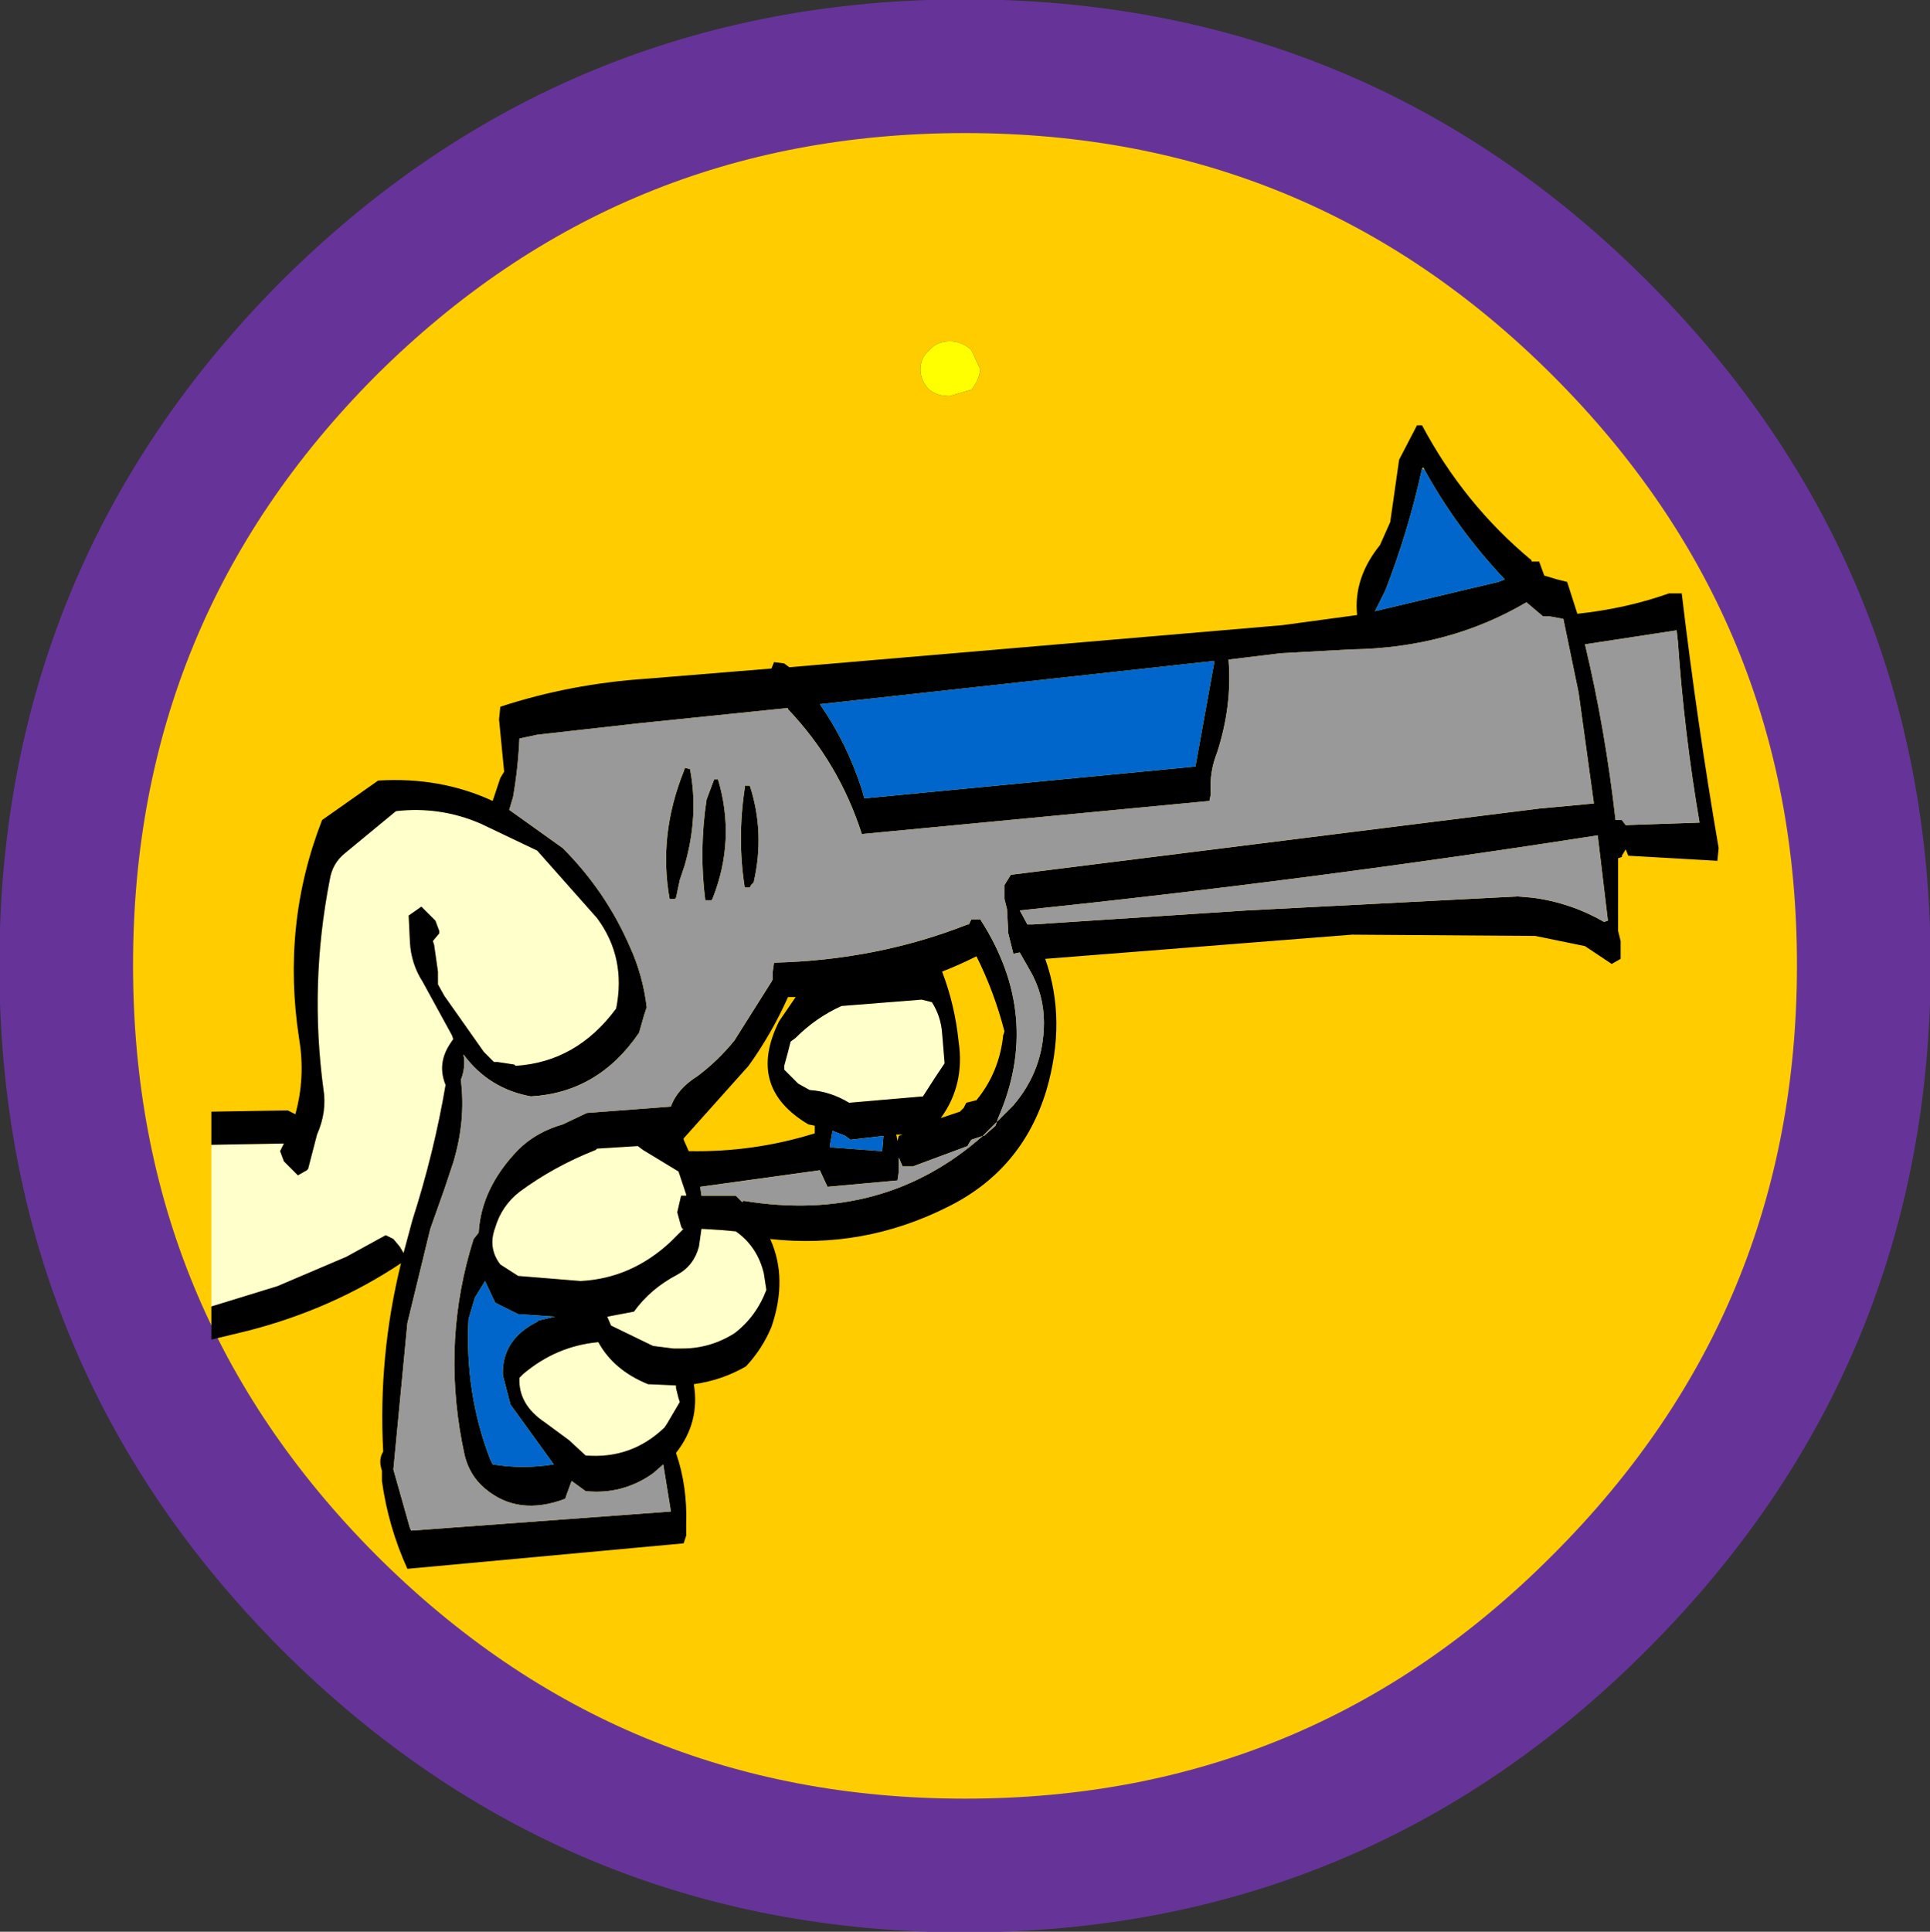
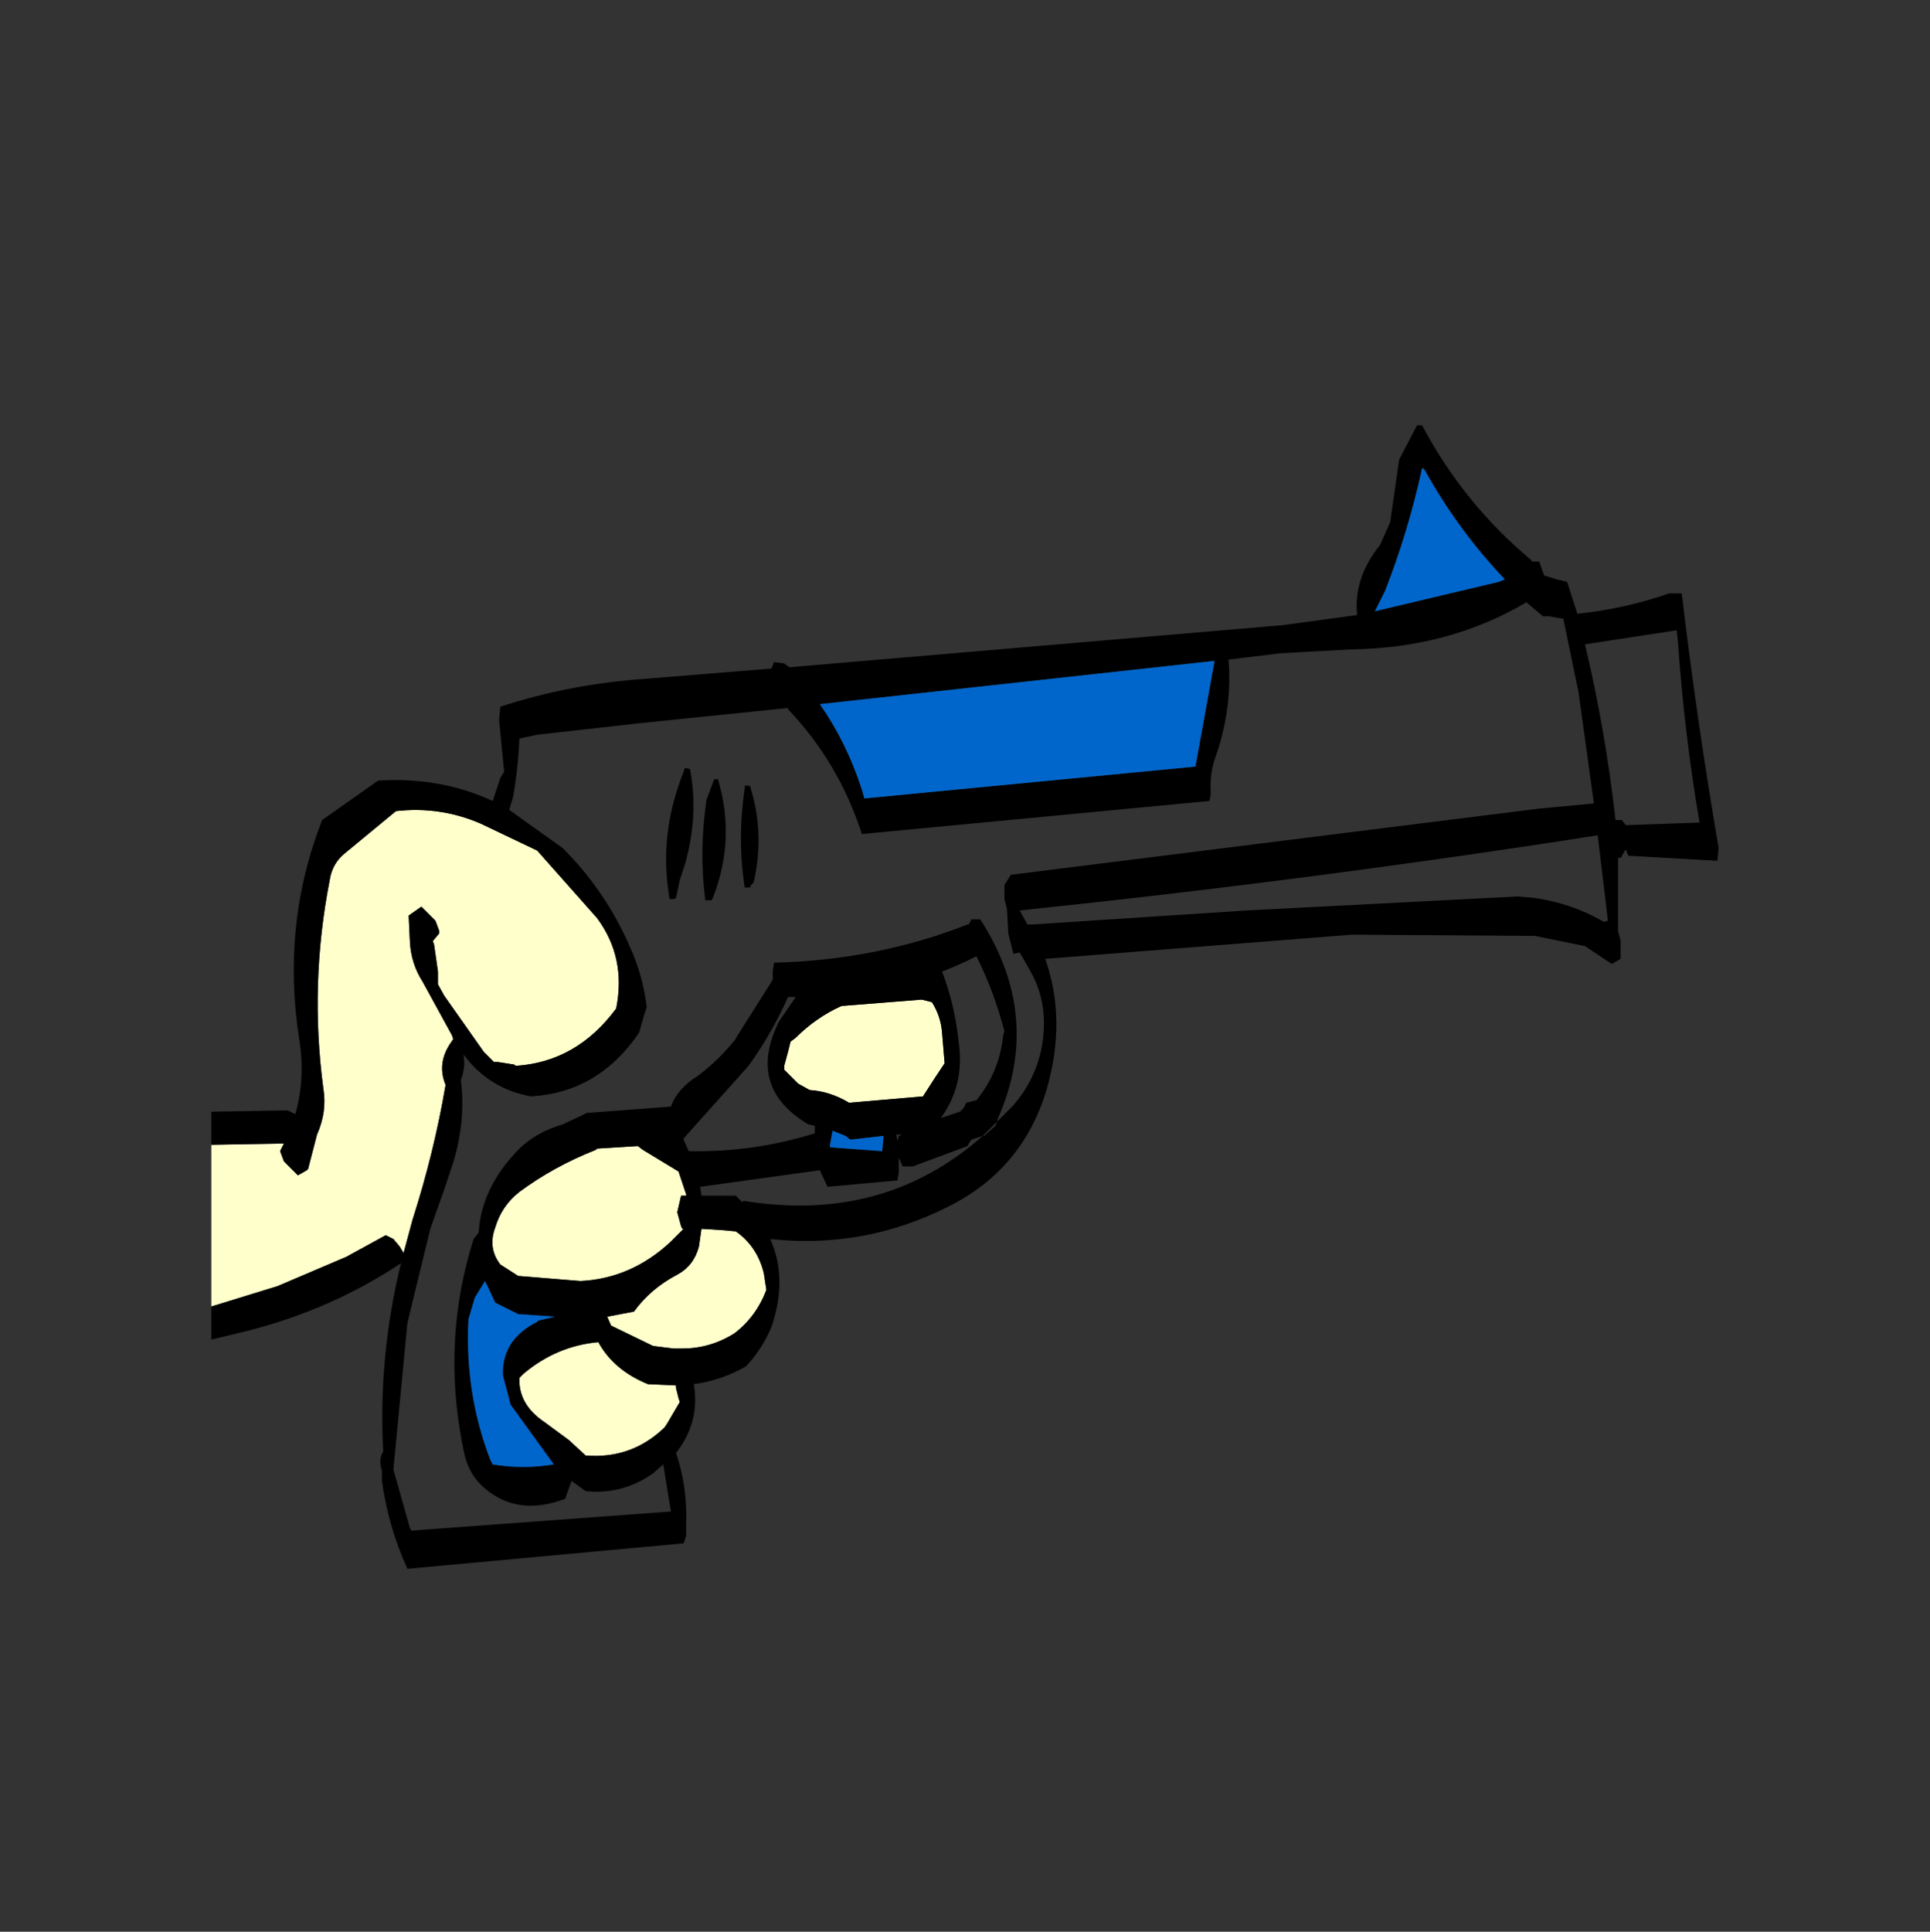
<svg xmlns="http://www.w3.org/2000/svg" height="75.85px" width="75.8px">
  <rect width="100%" height="100%" fill="#333333" stroke="none" />
  <g transform="matrix(1.0, 0.0, 0.0, 1.0, 40.05, 39.1)">
-     <path d="M33.15 -1.2 Q33.15 13.45 22.8 23.8 12.5 34.15 -2.15 34.15 -16.8 34.15 -27.15 23.8 -37.45 13.45 -37.45 -1.2 -37.45 -15.85 -27.15 -26.2 -16.8 -36.5 -2.15 -36.5 12.5 -36.5 22.8 -26.2 33.15 -15.85 33.15 -1.2 M-1.9 -25.35 Q-2.25 -25.7 -2.75 -25.7 -3.25 -25.7 -3.55 -25.35 -3.9 -25.05 -3.9 -24.6 -3.9 -24.15 -3.55 -23.8 -3.25 -23.55 -2.75 -23.55 L-1.9 -23.8 Q-1.6 -24.15 -1.55 -24.6 L-1.9 -25.35" fill="#ffcc00" fill-rule="evenodd" stroke="none" />
-     <path d="M-1.9 -25.35 L-1.55 -24.6 Q-1.6 -24.15 -1.9 -23.8 L-2.75 -23.55 Q-3.25 -23.55 -3.55 -23.8 -3.9 -24.15 -3.9 -24.6 -3.9 -25.05 -3.55 -25.35 -3.25 -25.7 -2.75 -25.7 -2.25 -25.7 -1.9 -25.35" fill="#ffff00" fill-rule="evenodd" stroke="none" />
-     <path d="M33.15 -1.2 Q33.15 13.45 22.8 23.8 12.5 34.15 -2.15 34.15 -16.8 34.15 -27.15 23.8 -37.45 13.45 -37.45 -1.2 -37.45 -15.85 -27.15 -26.2 -16.8 -36.5 -2.15 -36.5 12.5 -36.5 22.8 -26.2 33.15 -15.85 33.15 -1.2 Z" fill="none" stroke="#663399" stroke-linecap="round" stroke-linejoin="round" stroke-width="5.25" />
    <path d="M-31.75 12.2 L-31.75 5.85 -28.9 5.8 -29.05 6.1 -28.9 6.5 -28.45 6.95 -28.35 7.05 -28.0 6.85 -27.95 6.8 -27.6 5.45 Q-27.2 4.55 -27.35 3.65 -27.9 -0.45 -27.1 -4.55 -27.0 -5.2 -26.5 -5.6 L-24.5 -7.25 Q-22.75 -7.45 -21.15 -6.75 L-18.95 -5.7 -16.6 -3.05 Q-15.45 -1.5 -15.85 0.5 -17.4 2.6 -19.8 2.75 L-19.85 2.7 -20.5 2.6 -20.65 2.6 -21.05 2.2 -22.6 0.0 -22.85 -0.45 -22.85 -0.95 -23.0 -2.0 -23.05 -2.15 -22.8 -2.45 -22.8 -2.55 -22.95 -2.95 -23.4 -3.4 -23.5 -3.5 -24.0 -3.15 -23.95 -2.1 Q-23.9 -1.25 -23.45 -0.55 L-22.3 1.55 -22.25 1.7 -22.35 1.85 Q-22.9 2.65 -22.55 3.5 -23.0 6.15 -23.85 8.8 L-24.2 10.1 -24.35 9.85 -24.6 9.55 -24.9 9.4 -26.45 10.25 -29.15 11.4 -31.75 12.2 M-7.0 0.4 L-3.85 0.15 -3.45 0.25 Q-3.1 0.8 -3.05 1.45 L-2.95 2.65 -3.35 3.25 -3.8 3.95 -6.7 4.2 Q-7.45 3.75 -8.25 3.7 L-8.7 3.45 -9.25 2.9 -9.25 2.75 -9.1 2.2 -9.0 1.8 -8.8 1.65 Q-8.0 0.85 -7.0 0.4 M-13.1 7.8 L-13.1 7.85 -13.3 7.85 -13.45 8.5 -13.3 9.05 -13.25 9.15 -13.2 9.15 -13.7 9.65 Q-15.25 11.1 -17.25 11.2 L-19.7 11.0 -20.4 10.55 Q-20.9 9.9 -20.6 9.1 -20.35 8.25 -19.65 7.7 -18.3 6.7 -16.65 6.05 L-16.6 6.0 -15.0 5.9 -14.8 6.05 -13.4 6.9 -13.1 7.8 M-16.2 12.6 L-15.15 12.4 Q-14.5 11.5 -13.45 10.95 -12.8 10.6 -12.6 9.85 L-12.5 9.15 -11.7 9.2 -11.15 9.25 Q-10.3 9.85 -10.05 10.9 L-9.95 11.55 Q-10.35 12.6 -11.2 13.25 -12.15 13.85 -13.25 13.85 L-13.3 13.85 -13.6 13.85 -14.4 13.75 -16.05 12.95 -16.2 12.6 M-19.65 15.0 L-19.5 14.85 Q-18.2 13.75 -16.55 13.6 -15.95 14.7 -14.6 15.25 L-13.5 15.3 -13.5 15.4 -13.4 15.8 -13.35 15.95 -13.85 16.8 -13.95 16.95 Q-15.25 18.2 -17.05 18.05 L-17.7 17.45 -18.65 16.75 Q-19.7 16.05 -19.65 15.0" fill="#ffffcc" fill-rule="evenodd" stroke="none" />
    <path d="M-31.75 5.85 L-31.75 4.55 -28.75 4.5 -28.45 4.65 Q-28.05 3.2 -28.3 1.7 -29.0 -2.8 -27.4 -6.9 L-25.2 -8.45 Q-22.75 -8.6 -20.7 -7.65 L-20.4 -8.55 -20.25 -8.8 -20.45 -10.85 -20.4 -11.35 Q-17.65 -12.25 -14.65 -12.45 L-9.75 -12.85 -9.65 -13.1 -9.25 -13.05 -9.05 -12.9 10.3 -14.55 13.25 -14.95 Q13.1 -16.4 14.15 -17.7 L14.55 -18.6 14.9 -21.05 15.55 -22.3 15.6 -22.4 15.8 -22.4 Q17.45 -19.3 20.1 -17.1 L20.1 -17.05 20.4 -17.05 20.6 -16.5 21.1 -16.35 21.5 -16.25 21.9 -15.0 Q23.8 -15.2 25.5 -15.8 L26.0 -15.8 Q26.6 -10.75 27.45 -5.8 L27.4 -5.3 23.9 -5.5 23.8 -5.75 23.65 -5.5 23.65 -5.45 23.5 -5.4 23.5 -2.6 23.5 -2.55 23.6 -2.15 23.6 -2.0 23.6 -1.6 23.6 -1.45 23.25 -1.25 22.2 -1.95 20.25 -2.35 13.05 -2.4 1.0 -1.45 Q1.85 0.95 1.05 3.7 0.1 6.85 -2.85 8.3 -6.15 9.95 -9.8 9.55 -9.1 11.1 -9.75 13.0 -10.1 13.85 -10.75 14.55 -11.7 15.1 -12.8 15.25 -12.55 16.75 -13.5 17.95 -13.05 19.25 -13.1 20.75 L-13.1 20.95 -13.1 21.05 -13.1 21.2 -13.2 21.5 -24.05 22.5 Q-24.8 20.85 -25.05 19.05 L-25.05 18.8 -25.05 18.65 Q-25.2 18.2 -25.0 17.9 -25.2 14.15 -24.3 10.5 -27.0 12.3 -30.3 13.15 L-31.75 13.5 -31.75 12.2 -29.15 11.4 -26.45 10.25 -24.9 9.4 -24.6 9.55 -24.35 9.85 -24.2 10.1 -23.85 8.8 Q-23.0 6.15 -22.55 3.5 -22.9 2.65 -22.35 1.85 L-22.25 1.7 -22.3 1.55 -23.45 -0.55 Q-23.9 -1.25 -23.95 -2.1 L-24.0 -3.15 -23.5 -3.5 -23.4 -3.4 -22.95 -2.95 -22.8 -2.55 -22.8 -2.45 -23.05 -2.15 -23.0 -2.0 -22.85 -0.95 -22.85 -0.45 -22.6 0.0 -21.05 2.2 -20.65 2.6 -20.5 2.6 -19.85 2.7 -19.8 2.75 Q-17.4 2.6 -15.85 0.5 -15.45 -1.5 -16.6 -3.05 L-18.95 -5.7 -21.15 -6.75 Q-22.75 -7.45 -24.5 -7.25 L-26.5 -5.6 Q-27.0 -5.2 -27.1 -4.55 -27.9 -0.45 -27.35 3.65 -27.2 4.55 -27.6 5.45 L-27.95 6.8 -28.0 6.85 -28.35 7.05 -28.45 6.95 -28.9 6.5 -29.05 6.1 -28.9 5.8 -31.75 5.85 M-20.05 -7.3 L-17.95 -5.8 Q-16.25 -4.1 -15.3 -1.9 -14.8 -0.8 -14.65 0.45 L-14.75 0.75 -14.95 1.45 Q-16.55 3.8 -19.2 3.95 -20.85 3.65 -21.85 2.3 -21.75 2.8 -21.95 3.3 -21.75 4.9 -22.25 6.55 L-22.6 7.6 -23.15 9.15 -24.05 12.85 -24.6 18.6 -23.95 20.9 -23.9 21.0 -13.7 20.25 -14.0 18.4 -14.4 18.75 Q-15.6 19.6 -17.05 19.45 L-17.6 19.05 -17.8 19.6 -17.85 19.75 Q-19.7 20.45 -21.0 19.35 -21.6 18.85 -21.8 18.05 -22.7 13.95 -21.6 10.05 L-21.45 9.55 -21.25 9.3 Q-21.15 7.55 -19.7 6.05 -19.0 5.35 -17.95 5.05 L-17.0 4.6 -13.7 4.35 Q-13.45 3.65 -12.65 3.15 -11.85 2.55 -11.2 1.75 L-10.95 1.35 -9.75 -0.55 -9.7 -0.65 -9.7 -0.95 -9.65 -1.3 Q-5.6 -1.4 -2.05 -2.8 L-2.0 -2.8 -1.9 -3.0 -1.55 -3.0 Q0.9 0.8 -0.85 4.8 L-0.95 5.1 -1.4 5.5 -1.45 5.5 -0.25 4.3 Q0.95 2.9 0.95 1.05 0.95 -0.05 0.4 -1.0 L0.0 -1.7 -0.25 -1.65 -0.45 -2.45 -0.5 -3.4 -0.6 -3.8 -0.6 -4.2 -0.6 -4.35 -0.35 -4.75 20.4 -7.35 22.55 -7.55 21.95 -11.9 21.35 -14.8 20.8 -14.9 20.55 -14.9 19.9 -15.45 Q16.85 -13.65 13.0 -13.6 L10.25 -13.45 8.2 -13.2 Q8.35 -11.4 7.75 -9.55 7.45 -8.8 7.5 -8.0 L7.5 -7.9 7.45 -7.65 -6.2 -6.35 Q-7.1 -9.15 -9.1 -11.25 L-9.1 -11.3 -14.95 -10.7 -18.95 -10.25 -19.65 -10.1 Q-19.7 -8.95 -19.9 -7.8 L-20.05 -7.3 M-11.85 -8.5 Q-11.15 -6.15 -12.05 -3.85 L-12.1 -3.75 -12.35 -3.75 Q-12.6 -5.7 -12.3 -7.7 L-12.0 -8.5 -11.85 -8.5 M-13.15 -8.95 L-12.95 -8.9 Q-12.6 -7.1 -13.15 -5.15 L-13.35 -4.55 -13.5 -3.85 -13.55 -3.8 -13.75 -3.8 Q-14.2 -6.3 -13.2 -8.8 L-13.15 -8.95 M-10.8 -8.25 L-10.6 -8.25 Q-10.0 -6.4 -10.45 -4.45 L-10.55 -4.35 -10.6 -4.25 -10.8 -4.25 Q-11.1 -6.15 -10.8 -8.15 L-10.8 -8.25 M-6.2 -8.1 L-6.1 -7.75 6.9 -9.0 7.65 -13.15 -7.85 -11.45 Q-6.8 -9.95 -6.2 -8.1 M-7.0 0.4 Q-8.0 0.85 -8.8 1.65 L-9.0 1.8 -9.1 2.2 -9.25 2.75 -9.25 2.9 -8.7 3.45 -8.25 3.7 Q-7.45 3.75 -6.7 4.2 L-3.8 3.95 -3.35 3.25 -2.95 2.65 -3.05 1.45 Q-3.1 0.8 -3.45 0.25 L-3.85 0.15 -7.0 0.4 M-10.85 8.05 Q-5.35 8.95 -1.45 5.5 L-1.9 5.65 -2.0 5.8 -2.05 5.9 -4.2 6.7 -4.6 6.7 -4.75 6.35 -4.75 6.9 -4.8 7.25 -7.55 7.5 -7.85 6.85 -12.55 7.5 -12.5 7.85 -11.7 7.85 -11.15 7.85 -10.9 8.1 -10.85 8.05 M-13.0 6.1 Q-10.45 6.15 -8.05 5.4 L-8.05 5.1 -8.3 5.05 Q-10.75 3.6 -9.45 1.0 L-8.8 0.05 -9.1 0.05 Q-9.75 1.5 -10.65 2.75 L-13.2 5.6 -13.2 5.65 -13.0 6.1 M-13.1 7.8 L-13.4 6.9 -14.8 6.05 -15.0 5.9 -16.6 6.0 -16.65 6.05 Q-18.3 6.7 -19.65 7.7 -20.35 8.25 -20.6 9.1 -20.9 9.9 -20.4 10.55 L-19.7 11.0 -17.25 11.2 Q-15.25 11.1 -13.7 9.65 L-13.2 9.15 -13.25 9.15 -13.3 9.05 -13.45 8.5 -13.3 7.85 -13.1 7.85 -13.1 7.8 M-7.35 5.3 L-7.45 5.85 -7.45 5.9 -7.45 5.95 -5.4 6.1 -5.35 5.5 -6.65 5.65 -6.85 5.5 -7.35 5.3 M-4.8 5.7 L-4.75 5.5 -4.6 5.45 -4.85 5.45 -4.8 5.7 M-18.95 12.55 L-19.7 12.5 -19.9 12.4 -20.6 12.05 -21.0 11.2 -21.4 11.85 -21.65 12.7 Q-21.8 15.6 -20.8 18.2 L-20.7 18.4 Q-19.5 18.6 -18.3 18.4 L-20.0 16.05 -20.3 14.9 Q-20.35 13.5 -18.95 12.8 L-18.9 12.75 -18.25 12.6 -18.95 12.55 M-19.65 15.0 Q-19.7 16.05 -18.65 16.75 L-17.7 17.45 -17.05 18.05 Q-15.25 18.2 -13.95 16.95 L-13.85 16.8 -13.35 15.95 -13.4 15.8 -13.5 15.4 -13.5 15.3 -14.6 15.25 Q-15.95 14.7 -16.55 13.6 -18.2 13.75 -19.5 14.85 L-19.65 15.0 M-16.2 12.6 L-16.05 12.95 -14.4 13.75 -13.6 13.85 -13.3 13.85 -13.25 13.85 Q-12.15 13.85 -11.2 13.25 -10.35 12.6 -9.95 11.55 L-10.05 10.9 Q-10.3 9.85 -11.15 9.25 L-11.7 9.2 -12.5 9.15 -12.6 9.85 Q-12.8 10.6 -13.45 10.95 -14.5 11.5 -15.15 12.4 L-16.2 12.6 M25.8 -14.35 L22.2 -13.8 Q23.0 -10.45 23.4 -6.9 L23.65 -6.9 23.8 -6.7 26.7 -6.8 Q26.1 -10.3 25.85 -13.9 L25.8 -14.35 M15.9 -20.65 L15.85 -20.75 15.8 -20.7 Q15.25 -18.2 14.35 -15.9 L13.95 -15.1 18.8 -16.25 19.05 -16.35 Q17.2 -18.3 15.9 -20.65 M0.0 -3.35 L0.3 -2.8 0.5 -2.8 8.9 -3.35 19.55 -3.9 20.15 -3.85 Q21.65 -3.65 22.95 -2.9 L23.1 -2.95 22.7 -6.3 Q11.5 -4.55 0.0 -3.35 M-3.05 -0.95 Q-2.55 0.35 -2.4 1.8 -2.15 3.5 -3.1 4.8 L-2.35 4.55 -2.2 4.4 -2.1 4.2 -1.7 4.1 Q-0.8 3.0 -0.65 1.55 L-0.6 1.4 Q-1.0 -0.15 -1.7 -1.55 -2.4 -1.2 -3.05 -0.95" fill="#000000" fill-rule="evenodd" stroke="none" />
-     <path d="M-10.8 -8.25 L-10.8 -8.15 Q-11.1 -6.15 -10.8 -4.25 L-10.6 -4.25 -10.55 -4.35 -10.45 -4.45 Q-10.0 -6.4 -10.6 -8.25 L-10.8 -8.25 M-13.15 -8.95 L-13.2 -8.8 Q-14.2 -6.3 -13.75 -3.8 L-13.55 -3.8 -13.5 -3.85 -13.35 -4.55 -13.15 -5.15 Q-12.6 -7.1 -12.95 -8.9 L-13.15 -8.95 M-11.85 -8.5 L-12.0 -8.5 -12.3 -7.7 Q-12.6 -5.7 -12.35 -3.75 L-12.1 -3.75 -12.05 -3.85 Q-11.15 -6.15 -11.85 -8.5 M-20.05 -7.3 L-19.9 -7.8 Q-19.7 -8.95 -19.65 -10.1 L-18.95 -10.25 -14.95 -10.7 -9.1 -11.3 -9.1 -11.25 Q-7.1 -9.15 -6.2 -6.35 L7.45 -7.65 7.5 -7.9 7.5 -8.0 Q7.45 -8.8 7.75 -9.55 8.35 -11.4 8.2 -13.2 L10.25 -13.45 13.0 -13.6 Q16.85 -13.65 19.9 -15.45 L20.55 -14.9 20.8 -14.9 21.35 -14.8 21.95 -11.9 22.55 -7.55 20.4 -7.35 -0.35 -4.75 -0.6 -4.35 -0.6 -4.2 -0.6 -3.8 -0.5 -3.4 -0.45 -2.45 -0.25 -1.65 0.0 -1.7 0.4 -1.0 Q0.95 -0.05 0.95 1.05 0.95 2.9 -0.25 4.3 L-1.45 5.5 -1.4 5.5 -0.95 5.1 -0.85 4.8 Q0.9 0.8 -1.55 -3.0 L-1.9 -3.0 -2.0 -2.8 -2.05 -2.8 Q-5.6 -1.4 -9.65 -1.3 L-9.7 -0.95 -9.7 -0.65 -9.75 -0.55 -10.95 1.35 -11.2 1.75 Q-11.85 2.55 -12.65 3.15 -13.45 3.65 -13.7 4.35 L-17.0 4.6 -17.95 5.05 Q-19.0 5.35 -19.7 6.05 -21.15 7.55 -21.25 9.3 L-21.45 9.55 -21.6 10.05 Q-22.7 13.95 -21.8 18.05 -21.6 18.85 -21.0 19.35 -19.7 20.45 -17.85 19.75 L-17.8 19.6 -17.6 19.05 -17.05 19.45 Q-15.6 19.6 -14.4 18.75 L-14.0 18.4 -13.7 20.25 -23.9 21.0 -23.95 20.9 -24.6 18.6 -24.05 12.85 -23.15 9.15 -22.6 7.6 -22.25 6.55 Q-21.75 4.9 -21.95 3.3 -21.75 2.8 -21.85 2.3 -20.85 3.65 -19.2 3.95 -16.55 3.8 -14.95 1.45 L-14.75 0.75 -14.65 0.45 Q-14.8 -0.8 -15.3 -1.9 -16.25 -4.1 -17.95 -5.8 L-20.05 -7.3 M-10.9 8.1 L-11.15 7.85 -11.7 7.85 -12.5 7.85 -12.55 7.5 -7.85 6.85 -7.55 7.5 -4.8 7.25 -4.75 6.9 -4.75 6.35 -4.6 6.7 -4.2 6.7 -2.05 5.9 -2.0 5.8 -1.9 5.65 -1.45 5.5 Q-5.35 8.95 -10.85 8.05 L-10.9 8.1 M25.8 -14.35 L25.85 -13.9 Q26.1 -10.3 26.7 -6.8 L23.8 -6.7 23.65 -6.9 23.4 -6.9 Q23.0 -10.45 22.2 -13.8 L25.8 -14.35 M0.0 -3.35 Q11.5 -4.55 22.7 -6.3 L23.1 -2.95 22.95 -2.9 Q21.65 -3.65 20.15 -3.85 L19.55 -3.9 8.9 -3.35 0.5 -2.8 0.3 -2.8 0.0 -3.35" fill="#999999" fill-rule="evenodd" stroke="none" />
    <path d="M-6.2 -8.1 Q-6.8 -9.95 -7.85 -11.45 L7.65 -13.15 6.9 -9.0 -6.1 -7.75 -6.2 -8.1 M-7.35 5.3 L-6.85 5.5 -6.65 5.65 -5.35 5.5 -5.4 6.1 -7.45 5.95 -7.45 5.9 -7.45 5.85 -7.35 5.3 M-18.95 12.55 L-18.25 12.6 -18.9 12.75 -18.95 12.8 Q-20.35 13.5 -20.3 14.9 L-20.0 16.05 -18.3 18.4 Q-19.5 18.6 -20.7 18.4 L-20.8 18.2 Q-21.8 15.6 -21.65 12.7 L-21.4 11.85 -21.0 11.2 -20.6 12.05 -19.9 12.4 -19.7 12.5 -18.95 12.55 M15.8 -20.7 L15.9 -20.65 Q17.2 -18.3 19.05 -16.35 L18.8 -16.25 13.95 -15.1 14.35 -15.9 Q15.25 -18.2 15.8 -20.7" fill="#0066cc" fill-rule="evenodd" stroke="none" />
  </g>
</svg>